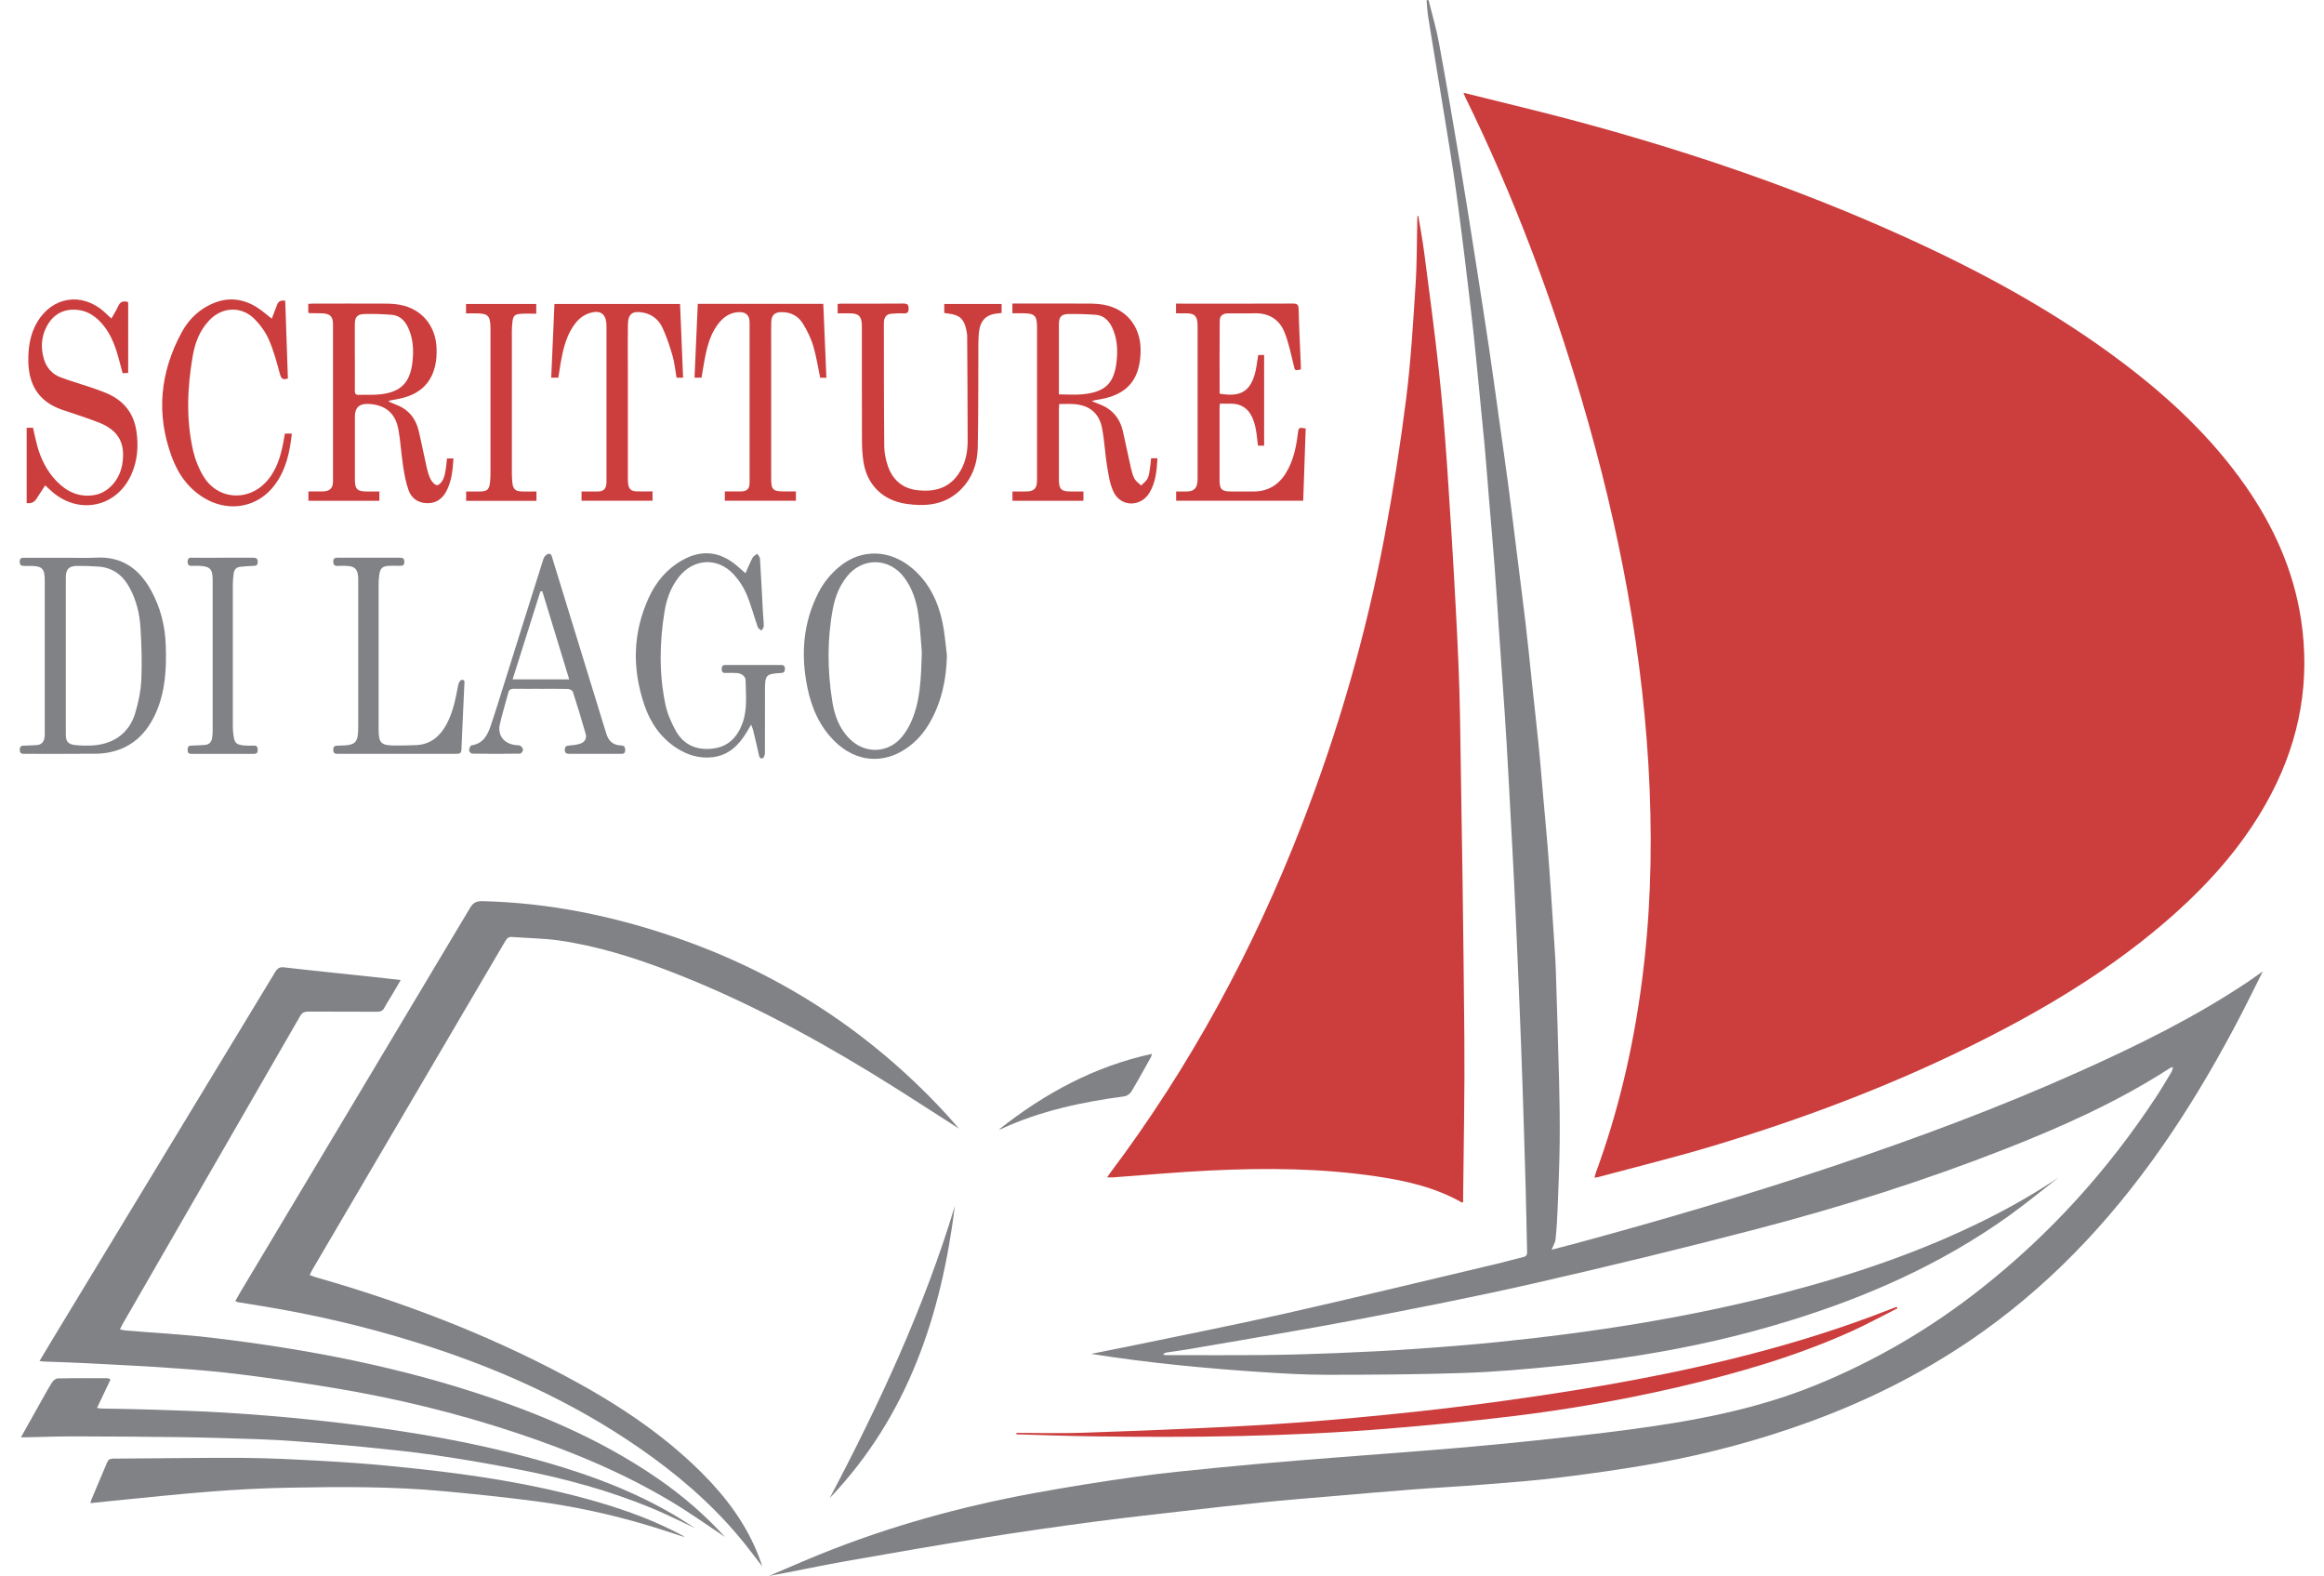
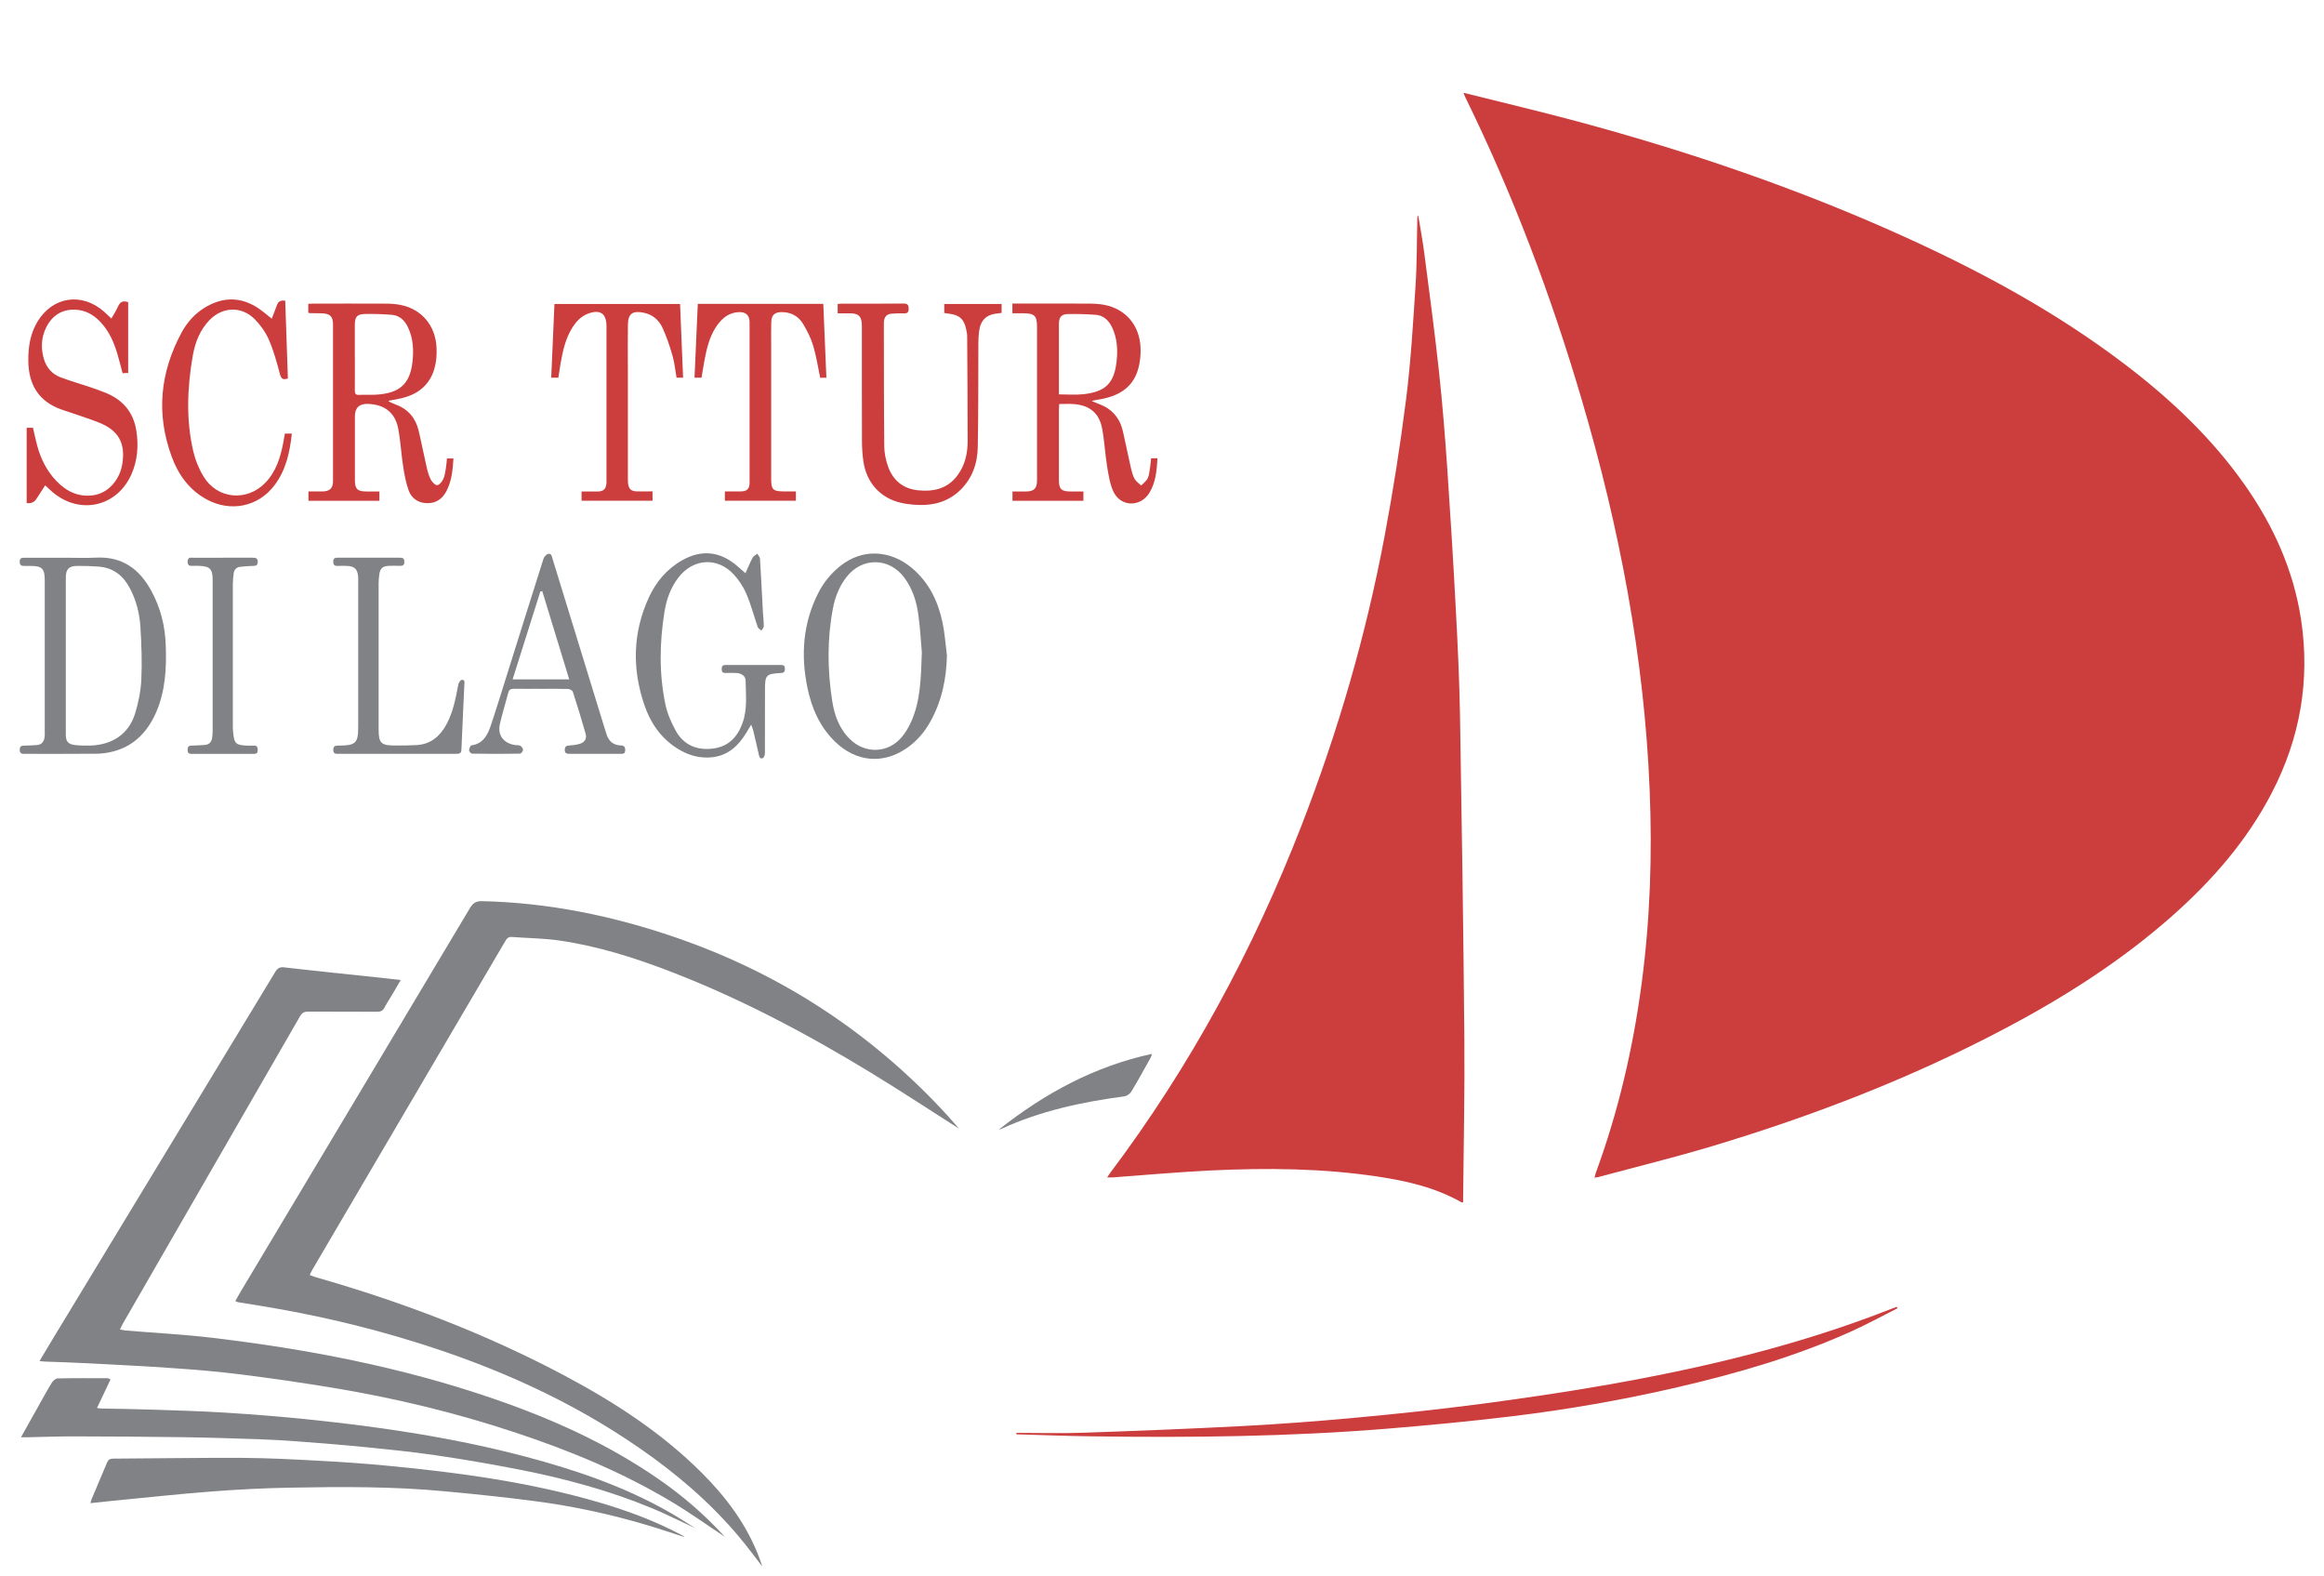
<svg xmlns="http://www.w3.org/2000/svg" width="59" height="40" viewBox="0 0 59 40" fill="none">
  <path d="M37.151 2.354C38.139 2.602 39.093 2.826 40.041 3.081C42.898 3.85 45.689 4.801 48.382 6.025C50.326 6.908 52.194 7.923 53.898 9.212C55.085 10.109 56.158 11.117 57.01 12.338C57.725 13.363 58.225 14.478 58.416 15.714C58.653 17.264 58.395 18.738 57.67 20.132C57.046 21.335 56.169 22.341 55.156 23.239C53.873 24.376 52.437 25.293 50.921 26.095C48.553 27.349 46.061 28.311 43.494 29.084C42.531 29.374 41.551 29.614 40.58 29.875C40.553 29.883 40.523 29.885 40.48 29.892C40.491 29.848 40.498 29.814 40.509 29.781C41.082 28.223 41.456 26.618 41.675 24.975C41.894 23.336 41.948 21.689 41.88 20.039C41.743 16.674 41.111 13.391 40.161 10.163C39.383 7.515 38.413 4.937 37.193 2.454C37.183 2.435 37.177 2.415 37.153 2.354H37.151Z" fill="#CB3E3D" />
-   <path d="M39.392 31.72C39.563 31.675 39.757 31.627 39.95 31.575C42.163 30.977 44.362 30.331 46.535 29.602C48.658 28.891 50.754 28.112 52.795 27.196C54.272 26.534 55.722 25.821 57.069 24.92C57.187 24.84 57.303 24.756 57.447 24.654C57.257 25.033 57.085 25.387 56.903 25.738C56.36 26.784 55.771 27.803 55.112 28.782C53.815 30.706 52.279 32.408 50.376 33.773C49.018 34.746 47.543 35.502 45.971 36.078C44.687 36.548 43.369 36.901 42.023 37.144C41.219 37.289 40.41 37.401 39.599 37.502C38.956 37.583 38.308 37.629 37.661 37.681C37.052 37.73 36.441 37.761 35.832 37.808C35.16 37.86 34.488 37.919 33.816 37.977C33.233 38.026 32.649 38.073 32.066 38.132C31.4 38.198 30.734 38.275 30.069 38.351C29.282 38.441 28.495 38.529 27.711 38.633C26.809 38.754 25.909 38.881 25.011 39.025C23.822 39.215 22.635 39.42 21.449 39.63C20.807 39.744 20.17 39.883 19.523 40C19.963 39.813 20.401 39.62 20.843 39.441C22.587 38.738 24.392 38.24 26.243 37.9C27.108 37.742 27.978 37.603 28.849 37.482C29.55 37.384 30.255 37.318 30.959 37.248C31.613 37.182 32.268 37.127 32.922 37.073C33.678 37.011 34.434 36.955 35.191 36.896C35.813 36.847 36.435 36.801 37.056 36.747C37.732 36.688 38.407 36.624 39.081 36.552C39.81 36.474 40.538 36.393 41.265 36.298C42.91 36.083 44.537 35.791 46.084 35.162C47.619 34.539 49.026 33.711 50.319 32.688C52.057 31.313 53.519 29.693 54.732 27.852C54.865 27.65 54.988 27.44 55.114 27.233C55.14 27.189 55.161 27.142 55.163 27.079C55.134 27.092 55.103 27.102 55.077 27.118C53.774 27.959 52.365 28.591 50.923 29.157C48.859 29.968 46.746 30.635 44.599 31.195C42.729 31.684 40.849 32.139 38.964 32.57C37.47 32.91 35.965 33.206 34.459 33.493C33.032 33.765 31.598 33.998 30.167 34.247C29.984 34.279 29.8 34.3 29.617 34.329C29.586 34.334 29.556 34.347 29.525 34.386C29.562 34.39 29.6 34.396 29.637 34.396C30.487 34.396 31.336 34.401 32.185 34.392C32.776 34.386 33.367 34.367 33.958 34.343C34.59 34.317 35.222 34.287 35.853 34.243C36.563 34.194 37.273 34.14 37.982 34.068C40.433 33.821 42.862 33.444 45.248 32.824C47.035 32.359 48.778 31.773 50.431 30.946C51.061 30.632 51.67 30.282 52.257 29.891C51.834 30.218 51.422 30.559 50.988 30.869C49.292 32.081 47.408 32.916 45.416 33.528C44.19 33.906 42.942 34.189 41.676 34.392C40.966 34.506 40.25 34.602 39.535 34.673C38.742 34.753 37.947 34.822 37.153 34.849C35.996 34.887 34.839 34.895 33.682 34.895C33.105 34.895 32.526 34.86 31.95 34.821C31.273 34.777 30.597 34.719 29.922 34.651C29.181 34.575 28.441 34.481 27.701 34.364C28.009 34.303 28.316 34.243 28.624 34.18C29.948 33.904 31.276 33.645 32.593 33.348C34.406 32.939 36.211 32.501 38.018 32.074C38.239 32.022 38.458 31.957 38.679 31.904C38.753 31.886 38.77 31.848 38.769 31.78C38.756 31.247 38.748 30.715 38.733 30.182C38.708 29.292 38.681 28.401 38.651 27.511C38.63 26.87 38.605 26.23 38.579 25.591C38.547 24.784 38.512 23.978 38.476 23.172C38.454 22.674 38.428 22.175 38.402 21.677C38.368 21.029 38.334 20.382 38.298 19.734C38.268 19.177 38.235 18.622 38.198 18.066C38.151 17.36 38.1 16.656 38.051 15.951C38.015 15.434 37.986 14.915 37.945 14.397C37.901 13.812 37.848 13.229 37.8 12.645C37.764 12.211 37.732 11.775 37.693 11.341C37.647 10.845 37.597 10.349 37.548 9.853C37.504 9.407 37.462 8.96 37.415 8.514C37.37 8.097 37.321 7.68 37.271 7.264C37.219 6.826 37.167 6.389 37.111 5.953C37.043 5.426 36.977 4.898 36.897 4.372C36.789 3.657 36.669 2.945 36.553 2.232C36.456 1.638 36.356 1.044 36.261 0.449C36.237 0.304 36.23 0.156 36.216 0.009C36.233 0.006 36.249 0.003 36.266 0C36.355 0.357 36.462 0.711 36.528 1.071C36.714 2.076 36.886 3.083 37.056 4.091C37.193 4.901 37.319 5.714 37.447 6.527C37.564 7.274 37.681 8.02 37.793 8.768C37.885 9.384 37.969 10.002 38.055 10.619C38.138 11.206 38.222 11.794 38.3 12.383C38.374 12.942 38.442 13.504 38.512 14.064C38.586 14.657 38.663 15.251 38.733 15.845C38.791 16.336 38.839 16.828 38.891 17.32C38.948 17.852 39.008 18.384 39.062 18.918C39.103 19.319 39.134 19.72 39.169 20.122C39.209 20.574 39.252 21.025 39.289 21.476C39.319 21.849 39.346 22.222 39.371 22.595C39.405 23.085 39.437 23.573 39.468 24.063C39.48 24.241 39.492 24.421 39.497 24.599C39.526 25.543 39.558 26.487 39.581 27.432C39.594 27.952 39.601 28.472 39.596 28.992C39.59 29.537 39.568 30.081 39.546 30.627C39.536 30.901 39.52 31.175 39.492 31.448C39.483 31.539 39.427 31.627 39.391 31.721L39.392 31.72Z" fill="#808285" />
  <path d="M36.008 5.484C36.059 5.799 36.119 6.112 36.159 6.428C36.288 7.422 36.422 8.417 36.53 9.413C36.62 10.245 36.687 11.079 36.744 11.914C36.826 13.114 36.899 14.316 36.962 15.517C37.009 16.403 37.051 17.289 37.066 18.176C37.111 20.904 37.153 23.632 37.176 26.36C37.188 27.701 37.157 29.042 37.145 30.383C37.145 30.427 37.145 30.472 37.145 30.514C37.123 30.517 37.112 30.522 37.108 30.519C36.446 30.143 35.716 29.974 34.97 29.863C33.565 29.652 32.151 29.641 30.735 29.709C29.905 29.748 29.076 29.825 28.247 29.885C28.206 29.888 28.165 29.885 28.109 29.885C28.136 29.844 28.152 29.813 28.175 29.784C30.223 27.062 31.821 24.1 33.048 20.937C33.971 18.558 34.679 16.118 35.15 13.614C35.367 12.462 35.549 11.301 35.696 10.138C35.818 9.177 35.874 8.207 35.937 7.24C35.974 6.679 35.968 6.116 35.982 5.554C35.982 5.53 35.985 5.507 35.986 5.483C35.993 5.483 36.001 5.482 36.007 5.481L36.008 5.484Z" fill="#CB3E3D" />
  <path d="M24.355 28.653C23.611 28.18 22.857 27.682 22.085 27.213C20.473 26.233 18.809 25.35 17.042 24.668C16.121 24.312 15.182 24.014 14.2 23.872C13.8 23.815 13.394 23.812 12.991 23.782C12.903 23.776 12.865 23.823 12.826 23.89C12.432 24.564 12.036 25.237 11.639 25.91C10.505 27.841 9.372 29.772 8.238 31.702C8.135 31.878 8.03 32.054 7.928 32.231C7.905 32.27 7.888 32.311 7.863 32.362C7.923 32.384 7.973 32.405 8.025 32.421C10.22 33.048 12.343 33.855 14.355 34.928C15.612 35.598 16.799 36.369 17.809 37.376C18.436 38.001 18.957 38.697 19.272 39.529C19.288 39.572 19.303 39.615 19.318 39.658C19.331 39.694 19.342 39.729 19.351 39.757C19.152 39.503 18.957 39.236 18.743 38.984C18.02 38.127 17.171 37.404 16.248 36.765C14.492 35.546 12.559 34.688 10.517 34.057C9.256 33.666 7.973 33.368 6.67 33.154C6.463 33.12 6.255 33.088 6.046 33.053C6.027 33.05 6.008 33.039 5.974 33.024C6.022 32.94 6.064 32.859 6.111 32.782C8.051 29.538 9.993 26.294 11.931 23.048C12.006 22.922 12.083 22.87 12.237 22.873C13.923 22.911 15.552 23.245 17.138 23.789C19.668 24.657 21.862 26.045 23.715 27.954C23.829 28.072 23.94 28.19 24.05 28.311C24.157 28.429 24.26 28.55 24.351 28.653H24.355Z" fill="#808285" />
  <path d="M1.002 34.547C1.132 34.331 1.248 34.135 1.367 33.939C3.241 30.849 5.116 27.76 6.988 24.669C7.044 24.576 7.106 24.54 7.211 24.553C7.634 24.602 8.056 24.647 8.479 24.692C8.906 24.738 9.334 24.783 9.761 24.828C9.89 24.841 10.018 24.857 10.173 24.875C10.104 24.995 10.047 25.095 9.988 25.193C9.911 25.322 9.829 25.448 9.758 25.58C9.717 25.658 9.662 25.68 9.576 25.68C8.993 25.677 8.411 25.68 7.827 25.676C7.726 25.676 7.668 25.705 7.617 25.794C6.116 28.4 4.613 31.005 3.111 33.61C3.089 33.648 3.072 33.69 3.046 33.744C3.106 33.755 3.151 33.767 3.195 33.771C3.925 33.832 4.659 33.869 5.386 33.956C7.814 34.243 10.206 34.704 12.522 35.5C14.015 36.012 15.443 36.655 16.742 37.558C17.338 37.972 17.883 38.443 18.373 38.976C18.396 39 18.416 39.026 18.445 39.036C17.981 38.73 17.528 38.405 17.051 38.119C15.812 37.377 14.483 36.826 13.111 36.37C11.594 35.865 10.044 35.489 8.466 35.228C7.686 35.099 6.901 34.985 6.116 34.886C5.557 34.815 4.993 34.768 4.43 34.729C3.695 34.677 2.957 34.64 2.221 34.602C1.858 34.583 1.496 34.573 1.133 34.559C1.1 34.558 1.066 34.553 1.004 34.545L1.002 34.547Z" fill="#808285" />
  <path d="M0.532 36.481C0.681 36.217 0.815 35.977 0.949 35.737C1.07 35.523 1.187 35.306 1.315 35.096C1.345 35.045 1.413 34.988 1.466 34.987C1.887 34.978 2.308 34.981 2.729 34.982C2.751 34.982 2.773 35 2.806 35.014C2.692 35.254 2.58 35.489 2.463 35.736C2.516 35.744 2.544 35.751 2.571 35.751C2.951 35.759 3.331 35.762 3.711 35.775C4.377 35.798 5.043 35.813 5.709 35.855C6.419 35.899 7.13 35.956 7.838 36.029C9.7 36.221 11.549 36.498 13.361 36.978C14.635 37.316 15.877 37.741 17.024 38.401C17.228 38.517 17.423 38.648 17.651 38.789C17.267 38.611 16.919 38.434 16.56 38.285C15.479 37.837 14.353 37.531 13.206 37.306C12.495 37.166 11.781 37.043 11.064 36.938C10.461 36.849 9.852 36.789 9.245 36.728C8.672 36.671 8.096 36.627 7.52 36.583C7.2 36.559 6.88 36.541 6.56 36.53C5.906 36.508 5.253 36.487 4.598 36.478C3.686 36.466 2.774 36.46 1.862 36.458C1.47 36.458 1.077 36.473 0.685 36.481C0.644 36.481 0.601 36.481 0.532 36.481Z" fill="#808285" />
  <path d="M2.295 38.153C2.308 38.107 2.316 38.075 2.328 38.046C2.457 37.739 2.589 37.433 2.717 37.124C2.747 37.053 2.788 37.023 2.868 37.023C3.971 37.018 5.073 36.998 6.175 37.004C6.824 37.008 7.474 37.043 8.123 37.078C8.691 37.108 9.259 37.148 9.825 37.202C11.659 37.377 13.481 37.623 15.254 38.147C15.954 38.355 16.636 38.609 17.282 38.951C17.318 38.969 17.354 38.989 17.385 39.016C17.05 38.909 16.716 38.795 16.378 38.696C15.464 38.426 14.533 38.227 13.588 38.103C12.824 38.003 12.058 37.923 11.29 37.852C9.981 37.728 8.668 37.735 7.356 37.76C6.69 37.772 6.023 37.806 5.359 37.858C4.508 37.923 3.657 38.017 2.806 38.099C2.64 38.115 2.474 38.134 2.293 38.153H2.295Z" fill="#808285" />
  <path d="M29.22 11.632H29.385C29.367 11.941 29.343 12.242 29.179 12.511C28.959 12.871 28.464 12.871 28.275 12.495C28.178 12.3 28.145 12.068 28.108 11.849C28.054 11.525 28.041 11.195 27.979 10.873C27.906 10.487 27.666 10.291 27.273 10.257C27.148 10.247 27.023 10.255 26.89 10.255C26.887 10.309 26.883 10.35 26.883 10.39C26.883 10.986 26.883 11.581 26.883 12.177C26.883 12.419 26.942 12.475 27.193 12.475C27.293 12.475 27.395 12.475 27.505 12.475V12.711H25.704V12.475C25.814 12.475 25.927 12.475 26.039 12.475C26.252 12.474 26.327 12.402 26.327 12.188C26.328 11.592 26.327 10.997 26.327 10.401C26.327 9.697 26.327 8.993 26.327 8.289C26.327 8.015 26.263 7.953 25.983 7.952C25.891 7.952 25.799 7.952 25.702 7.952V7.705H25.845C26.442 7.705 27.037 7.703 27.633 7.706C27.767 7.706 27.904 7.713 28.036 7.738C28.583 7.844 28.936 8.26 28.956 8.837C28.962 9.017 28.943 9.206 28.892 9.378C28.747 9.869 28.359 10.068 27.882 10.143C27.852 10.147 27.824 10.152 27.795 10.158C27.779 10.161 27.764 10.168 27.716 10.181C27.795 10.213 27.849 10.236 27.904 10.257C28.232 10.378 28.429 10.611 28.507 10.944C28.577 11.252 28.639 11.562 28.709 11.87C28.732 11.967 28.756 12.067 28.803 12.153C28.84 12.22 28.913 12.268 28.971 12.323C29.028 12.263 29.103 12.211 29.137 12.139C29.177 12.055 29.182 11.954 29.198 11.861C29.209 11.788 29.215 11.713 29.223 11.632H29.22ZM26.882 10.01C27.098 10.01 27.297 10.027 27.492 10.007C28.059 9.95 28.286 9.731 28.347 9.175C28.38 8.88 28.364 8.584 28.232 8.308C28.147 8.132 28.017 8.003 27.812 7.99C27.582 7.974 27.349 7.966 27.119 7.971C26.942 7.975 26.884 8.048 26.883 8.227C26.881 8.543 26.883 8.86 26.883 9.176C26.883 9.45 26.883 9.724 26.883 10.01H26.882Z" fill="#CB3E3D" />
  <path d="M7.826 7.935V7.712C7.873 7.71 7.914 7.706 7.955 7.706C8.564 7.706 9.171 7.704 9.78 7.707C9.906 7.707 10.035 7.714 10.159 7.738C10.704 7.841 11.061 8.264 11.083 8.834C11.089 8.982 11.081 9.136 11.048 9.28C10.94 9.76 10.615 10.024 10.137 10.12C10.055 10.136 9.973 10.152 9.889 10.168C9.882 10.17 9.875 10.177 9.859 10.187C9.929 10.217 9.993 10.248 10.058 10.273C10.368 10.39 10.552 10.617 10.627 10.927C10.702 11.239 10.761 11.553 10.833 11.865C10.857 11.97 10.887 12.076 10.936 12.171C10.97 12.234 11.046 12.317 11.099 12.314C11.154 12.311 11.223 12.224 11.254 12.159C11.293 12.074 11.304 11.975 11.32 11.882C11.334 11.803 11.337 11.724 11.347 11.637H11.512C11.494 11.927 11.468 12.212 11.33 12.472C11.225 12.668 11.064 12.78 10.831 12.771C10.606 12.763 10.447 12.644 10.375 12.449C10.303 12.252 10.266 12.041 10.234 11.834C10.185 11.518 10.17 11.195 10.11 10.881C10.031 10.473 9.765 10.269 9.347 10.252C9.122 10.243 9.01 10.348 9.01 10.569C9.01 11.105 9.01 11.643 9.01 12.18C9.01 12.415 9.071 12.474 9.31 12.475C9.415 12.475 9.519 12.475 9.632 12.475V12.711H7.83V12.474C7.946 12.474 8.062 12.474 8.178 12.474C8.37 12.472 8.454 12.398 8.454 12.213C8.455 10.884 8.455 9.557 8.454 8.228C8.454 8.031 8.376 7.96 8.176 7.953C8.07 7.95 7.965 7.95 7.86 7.948C7.853 7.948 7.845 7.942 7.828 7.935H7.826ZM9.009 9.062C9.009 9.345 9.011 9.628 9.008 9.911C9.008 9.988 9.025 10.027 9.112 10.023C9.256 10.016 9.4 10.025 9.542 10.018C10.139 9.985 10.409 9.75 10.471 9.189C10.505 8.89 10.492 8.59 10.358 8.309C10.275 8.133 10.145 8.004 9.939 7.99C9.713 7.973 9.484 7.964 9.258 7.97C9.064 7.975 9.009 8.045 9.008 8.239C9.007 8.514 9.008 8.788 9.008 9.063L9.009 9.062Z" fill="#CB3E3D" />
  <path d="M48.176 33.205C47.79 33.399 47.409 33.608 47.016 33.786C45.595 34.428 44.104 34.859 42.586 35.211C41.189 35.535 39.776 35.781 38.351 35.952C37.316 36.076 36.279 36.176 35.24 36.261C32.736 36.466 30.227 36.493 27.717 36.457C27.08 36.448 26.442 36.424 25.804 36.406C25.804 36.394 25.804 36.381 25.804 36.369C26.366 36.369 26.93 36.385 27.491 36.366C28.842 36.319 30.192 36.267 31.542 36.196C32.495 36.146 33.446 36.074 34.396 35.986C35.434 35.891 36.471 35.78 37.505 35.646C38.575 35.506 39.645 35.35 40.708 35.165C43.176 34.736 45.604 34.163 47.941 33.25C48.008 33.224 48.074 33.199 48.141 33.173C48.144 33.172 48.149 33.173 48.152 33.174C48.16 33.185 48.167 33.196 48.175 33.207L48.176 33.205Z" fill="#CB3E3D" />
  <path d="M1.65 14.156C1.912 14.156 2.174 14.168 2.435 14.154C3.095 14.119 3.531 14.435 3.833 14.981C4.074 15.417 4.192 15.885 4.208 16.379C4.23 16.969 4.199 17.555 3.953 18.104C3.723 18.614 3.357 18.978 2.781 19.095C2.666 19.118 2.547 19.131 2.43 19.131C1.834 19.136 1.239 19.134 0.643 19.134C0.568 19.134 0.5 19.14 0.501 19.029C0.501 18.919 0.571 18.926 0.645 18.925C0.742 18.923 0.838 18.917 0.935 18.911C1.065 18.902 1.117 18.819 1.133 18.705C1.139 18.661 1.136 18.614 1.136 18.568C1.136 17.289 1.136 16.011 1.136 14.732C1.136 14.43 1.07 14.364 0.766 14.364C0.724 14.364 0.682 14.362 0.64 14.364C0.561 14.367 0.499 14.364 0.5 14.256C0.502 14.153 0.563 14.157 0.634 14.157C0.972 14.157 1.311 14.157 1.649 14.157L1.65 14.156ZM1.671 16.633C1.671 17.303 1.671 17.974 1.671 18.644C1.671 18.82 1.727 18.889 1.902 18.91C2.031 18.924 2.163 18.928 2.293 18.924C2.859 18.905 3.267 18.628 3.429 18.113C3.515 17.833 3.574 17.537 3.588 17.247C3.609 16.808 3.592 16.366 3.566 15.928C3.545 15.578 3.462 15.238 3.293 14.923C3.126 14.611 2.877 14.412 2.512 14.382C2.327 14.368 2.141 14.362 1.956 14.364C1.746 14.367 1.671 14.449 1.671 14.659C1.671 15.317 1.671 15.975 1.671 16.633Z" fill="#808285" />
-   <path d="M29.856 7.953V7.707H29.984C30.93 7.707 31.877 7.71 32.823 7.705C32.933 7.705 32.964 7.732 32.968 7.844C32.98 8.322 33.005 8.8 33.025 9.279C33.026 9.311 33.025 9.344 33.025 9.377C32.865 9.413 32.876 9.41 32.84 9.258C32.775 8.984 32.716 8.705 32.614 8.443C32.482 8.109 32.216 7.94 31.84 7.952C31.62 7.96 31.4 7.952 31.18 7.954C31.04 7.956 30.966 8.014 30.965 8.146C30.959 8.762 30.963 9.378 30.963 9.992C31.451 10.072 31.71 9.972 31.849 9.519C31.899 9.358 31.912 9.186 31.942 9.011H32.093V11.313H31.937C31.919 11.171 31.907 11.027 31.88 10.885C31.859 10.78 31.829 10.674 31.783 10.578C31.678 10.358 31.498 10.245 31.249 10.246C31.16 10.246 31.073 10.246 30.968 10.246C30.965 10.29 30.961 10.33 30.961 10.37C30.961 10.978 30.961 11.586 30.961 12.194C30.961 12.417 31.02 12.474 31.246 12.475C31.432 12.475 31.618 12.473 31.804 12.475C32.17 12.48 32.447 12.323 32.637 12.02C32.832 11.709 32.906 11.36 32.949 11.002C32.967 10.85 32.97 10.846 33.148 10.875C33.127 11.481 33.106 12.091 33.085 12.71H29.859V12.475C29.948 12.475 30.036 12.476 30.124 12.475C30.308 12.471 30.384 12.402 30.401 12.221C30.405 12.18 30.404 12.138 30.404 12.096C30.404 10.838 30.404 9.581 30.404 8.323C30.404 8.282 30.404 8.24 30.401 8.198C30.384 8.016 30.32 7.959 30.134 7.953C30.046 7.951 29.958 7.953 29.856 7.953Z" fill="#CB3E3D" />
  <path d="M24.04 16.638C24.026 17.238 23.908 17.806 23.61 18.332C23.462 18.594 23.268 18.817 23.018 18.99C22.421 19.404 21.732 19.343 21.201 18.826C20.811 18.448 20.605 17.972 20.498 17.454C20.326 16.62 20.385 15.809 20.78 15.039C20.911 14.783 21.091 14.565 21.314 14.38C21.893 13.905 22.607 13.966 23.142 14.41C23.582 14.775 23.814 15.26 23.928 15.8C23.986 16.075 24.004 16.359 24.04 16.638ZM23.403 16.56C23.382 16.319 23.363 15.962 23.315 15.609C23.27 15.269 23.167 14.942 22.956 14.659C22.571 14.145 21.884 14.139 21.49 14.647C21.306 14.883 21.201 15.154 21.146 15.443C20.998 16.219 21.005 16.999 21.125 17.776C21.18 18.142 21.299 18.488 21.576 18.759C21.958 19.137 22.535 19.124 22.885 18.718C22.99 18.596 23.074 18.451 23.139 18.304C23.366 17.785 23.381 17.23 23.403 16.56Z" fill="#808285" />
  <path d="M23.972 7.944V7.715H25.428V7.942C25.405 7.945 25.381 7.95 25.357 7.952C25.047 7.974 24.891 8.118 24.854 8.424C24.843 8.523 24.838 8.623 24.838 8.723C24.834 9.598 24.84 10.473 24.823 11.347C24.815 11.765 24.683 12.15 24.366 12.451C24.033 12.767 23.626 12.848 23.183 12.809C23.074 12.8 22.964 12.785 22.859 12.759C22.346 12.636 22.001 12.254 21.92 11.716C21.895 11.548 21.884 11.376 21.883 11.206C21.88 10.261 21.881 9.315 21.881 8.37C21.881 8.324 21.882 8.278 21.88 8.233C21.869 8.027 21.798 7.957 21.59 7.953C21.486 7.951 21.38 7.953 21.266 7.953V7.715C21.304 7.713 21.34 7.707 21.377 7.707C21.897 7.707 22.417 7.71 22.936 7.705C23.035 7.705 23.067 7.733 23.068 7.831C23.07 7.936 23.026 7.959 22.933 7.954C22.832 7.95 22.73 7.954 22.629 7.963C22.51 7.972 22.451 8.045 22.441 8.161C22.44 8.177 22.439 8.194 22.439 8.211C22.441 9.252 22.439 10.294 22.449 11.335C22.451 11.502 22.488 11.675 22.543 11.834C22.665 12.186 22.921 12.404 23.303 12.444C23.707 12.487 24.07 12.402 24.32 12.049C24.502 11.794 24.566 11.502 24.566 11.198C24.566 10.311 24.559 9.424 24.554 8.537C24.554 8.475 24.54 8.413 24.527 8.352C24.471 8.095 24.355 7.993 24.092 7.962C24.055 7.957 24.017 7.951 23.971 7.944H23.972Z" fill="#CB3E3D" />
  <path d="M18.924 14.553C18.992 14.404 19.041 14.277 19.106 14.156C19.129 14.113 19.184 14.088 19.225 14.055C19.249 14.096 19.291 14.135 19.294 14.177C19.323 14.633 19.344 15.09 19.369 15.546C19.375 15.663 19.391 15.778 19.39 15.894C19.39 15.932 19.351 15.969 19.33 16.007C19.298 15.976 19.25 15.953 19.237 15.916C19.139 15.634 19.064 15.342 18.946 15.067C18.871 14.891 18.756 14.72 18.625 14.578C18.214 14.134 17.599 14.174 17.227 14.654C17.027 14.913 16.92 15.212 16.87 15.525C16.743 16.311 16.73 17.1 16.893 17.881C16.942 18.113 17.041 18.342 17.157 18.55C17.36 18.913 17.697 19.053 18.109 18.999C18.5 18.948 18.727 18.698 18.852 18.348C18.979 17.997 18.933 17.632 18.929 17.272C18.929 17.163 18.824 17.088 18.698 17.082C18.605 17.077 18.512 17.079 18.419 17.081C18.349 17.083 18.321 17.053 18.321 16.984C18.321 16.912 18.344 16.878 18.422 16.878C18.891 16.88 19.36 16.88 19.829 16.878C19.898 16.878 19.927 16.903 19.927 16.974C19.927 17.044 19.908 17.078 19.828 17.082C19.445 17.103 19.421 17.132 19.421 17.511C19.421 18.048 19.422 18.585 19.419 19.122C19.419 19.166 19.39 19.239 19.361 19.246C19.281 19.267 19.274 19.196 19.261 19.137C19.216 18.933 19.167 18.731 19.119 18.53C19.109 18.493 19.093 18.456 19.07 18.392C19.02 18.475 18.988 18.531 18.954 18.588C18.756 18.916 18.499 19.17 18.093 19.219C17.756 19.26 17.45 19.164 17.171 18.983C16.762 18.717 16.506 18.331 16.355 17.884C16.047 16.971 16.063 16.061 16.469 15.173C16.652 14.773 16.926 14.443 17.316 14.222C17.806 13.943 18.278 13.992 18.707 14.359C18.774 14.416 18.838 14.474 18.926 14.55L18.924 14.553Z" fill="#808285" />
  <path d="M1.148 12.318C1.066 12.443 0.995 12.555 0.922 12.667C0.868 12.75 0.786 12.784 0.677 12.769V10.858H0.838C0.873 11.009 0.904 11.164 0.945 11.315C1.037 11.649 1.187 11.953 1.431 12.208C1.69 12.477 1.999 12.627 2.383 12.568C2.742 12.514 3.036 12.186 3.103 11.788C3.193 11.247 3.01 10.917 2.491 10.717C2.189 10.6 1.879 10.504 1.573 10.399C0.98 10.194 0.726 9.763 0.719 9.163C0.715 8.816 0.764 8.483 0.944 8.177C1.328 7.527 2.074 7.41 2.642 7.911C2.701 7.963 2.757 8.018 2.828 8.085C2.887 7.979 2.949 7.886 2.993 7.786C3.043 7.674 3.11 7.619 3.254 7.669V9.466C3.218 9.468 3.17 9.47 3.113 9.473C3.067 9.306 3.028 9.141 2.979 8.98C2.891 8.686 2.77 8.408 2.556 8.179C2.409 8.023 2.236 7.906 2.018 7.872C1.644 7.813 1.344 7.967 1.175 8.306C1.046 8.564 1.034 8.834 1.113 9.108C1.179 9.334 1.325 9.499 1.547 9.581C1.791 9.672 2.043 9.743 2.29 9.827C2.426 9.873 2.561 9.921 2.693 9.975C3.128 10.155 3.392 10.475 3.462 10.937C3.52 11.314 3.493 11.684 3.337 12.038C2.971 12.867 2.02 13.079 1.328 12.485C1.27 12.436 1.218 12.383 1.149 12.32L1.148 12.318Z" fill="#CB3E3D" />
  <path d="M17.714 7.713H20.901C20.928 8.339 20.953 8.96 20.98 9.588H20.822C20.764 9.314 20.724 9.038 20.644 8.772C20.584 8.576 20.489 8.386 20.381 8.21C20.266 8.023 20.078 7.923 19.85 7.922C19.666 7.921 19.586 7.996 19.58 8.178C19.575 8.358 19.578 8.537 19.578 8.715C19.578 9.86 19.578 11.005 19.578 12.15C19.578 12.43 19.624 12.473 19.91 12.473C20.006 12.473 20.102 12.473 20.206 12.473V12.71H18.402V12.473C18.537 12.473 18.671 12.473 18.805 12.473C18.963 12.472 19.029 12.411 19.03 12.254C19.031 10.896 19.031 9.538 19.03 8.182C19.03 7.996 18.928 7.909 18.738 7.923C18.51 7.94 18.347 8.065 18.218 8.241C18.046 8.475 17.965 8.746 17.909 9.025C17.87 9.209 17.844 9.393 17.81 9.586H17.632C17.659 8.967 17.688 8.345 17.715 7.712L17.714 7.713Z" fill="#CB3E3D" />
  <path d="M14.764 12.712V12.475C14.902 12.475 15.036 12.476 15.169 12.475C15.32 12.474 15.384 12.415 15.396 12.267C15.399 12.234 15.397 12.2 15.397 12.167C15.397 10.872 15.397 9.578 15.397 8.283C15.397 7.951 15.232 7.843 14.916 7.966C14.747 8.033 14.632 8.158 14.538 8.303C14.355 8.588 14.288 8.909 14.23 9.233C14.21 9.347 14.194 9.463 14.175 9.586H13.994C14.021 8.967 14.048 8.346 14.076 7.716H17.265C17.29 8.337 17.316 8.958 17.342 9.587H17.176C17.143 9.403 17.126 9.212 17.074 9.031C17.004 8.788 16.924 8.546 16.818 8.318C16.726 8.12 16.562 7.979 16.332 7.935C16.06 7.881 15.945 7.965 15.941 8.235C15.935 8.61 15.94 8.984 15.94 9.359C15.94 10.279 15.94 11.199 15.94 12.119C15.94 12.169 15.94 12.219 15.945 12.269C15.961 12.411 16.021 12.468 16.167 12.472C16.297 12.476 16.427 12.472 16.566 12.472V12.709H14.764V12.712Z" fill="#CB3E3D" />
  <path d="M6.899 8.09C6.949 7.961 6.993 7.844 7.038 7.727C7.068 7.647 7.136 7.616 7.241 7.633C7.264 8.289 7.286 8.948 7.309 9.606C7.179 9.652 7.137 9.61 7.105 9.488C7.027 9.195 6.947 8.9 6.826 8.623C6.744 8.434 6.614 8.251 6.467 8.102C6.133 7.765 5.65 7.783 5.319 8.124C5.071 8.381 4.951 8.699 4.892 9.04C4.753 9.847 4.721 10.655 4.907 11.457C4.959 11.68 5.051 11.905 5.171 12.1C5.518 12.668 6.261 12.737 6.729 12.26C7.005 11.978 7.115 11.622 7.189 11.25C7.205 11.169 7.217 11.088 7.232 11.005H7.409C7.358 11.481 7.26 11.933 6.967 12.319C6.556 12.862 5.857 13.006 5.248 12.677C4.804 12.435 4.528 12.05 4.36 11.594C3.959 10.507 4.062 9.453 4.611 8.438C4.758 8.166 4.966 7.94 5.24 7.783C5.683 7.531 6.124 7.537 6.552 7.82C6.67 7.898 6.777 7.993 6.901 8.09H6.899Z" fill="#CB3E3D" />
  <path d="M13.723 17.483C13.499 17.483 13.275 17.486 13.051 17.482C12.973 17.481 12.925 17.501 12.904 17.581C12.835 17.847 12.752 18.109 12.691 18.376C12.625 18.656 12.784 18.867 13.073 18.91C13.119 18.916 13.173 18.91 13.21 18.93C13.243 18.95 13.28 18.999 13.278 19.035C13.278 19.068 13.231 19.128 13.203 19.129C12.797 19.136 12.392 19.136 11.987 19.129C11.958 19.129 11.908 19.075 11.909 19.047C11.91 19.002 11.94 18.922 11.968 18.919C12.265 18.877 12.377 18.659 12.458 18.42C12.596 18.014 12.72 17.603 12.849 17.195C13.165 16.19 13.479 15.185 13.798 14.181C13.814 14.132 13.865 14.073 13.912 14.06C14.005 14.036 14.01 14.128 14.029 14.188C14.474 15.633 14.918 17.077 15.361 18.521C15.37 18.549 15.379 18.576 15.388 18.604C15.439 18.793 15.55 18.914 15.759 18.92C15.847 18.922 15.874 18.961 15.872 19.045C15.869 19.143 15.804 19.134 15.741 19.134C15.314 19.134 14.887 19.134 14.461 19.134C14.388 19.134 14.339 19.122 14.338 19.034C14.338 18.951 14.374 18.926 14.453 18.922C14.54 18.917 14.63 18.905 14.714 18.881C14.844 18.844 14.903 18.749 14.867 18.622C14.765 18.266 14.658 17.911 14.543 17.559C14.532 17.525 14.464 17.488 14.422 17.487C14.189 17.48 13.957 17.484 13.724 17.484L13.723 17.483ZM14.451 17.244C14.22 16.485 13.994 15.745 13.767 15.006C13.751 15.008 13.735 15.011 13.718 15.013C13.486 15.751 13.252 16.489 13.014 17.244H14.451Z" fill="#808285" />
  <path d="M10.076 19.134C9.586 19.134 9.096 19.134 8.606 19.134C8.533 19.134 8.462 19.145 8.461 19.032C8.461 18.924 8.526 18.926 8.602 18.925C9.039 18.92 9.094 18.863 9.094 18.431C9.094 17.211 9.094 15.992 9.094 14.772C9.094 14.726 9.096 14.68 9.092 14.634C9.075 14.441 8.999 14.37 8.802 14.364C8.725 14.361 8.649 14.359 8.573 14.364C8.492 14.368 8.46 14.336 8.461 14.254C8.461 14.175 8.498 14.155 8.57 14.155C9.099 14.156 9.626 14.157 10.154 14.155C10.237 14.155 10.266 14.183 10.265 14.264C10.265 14.344 10.227 14.364 10.155 14.362C10.062 14.359 9.969 14.359 9.876 14.362C9.71 14.37 9.651 14.423 9.629 14.585C9.619 14.659 9.612 14.734 9.612 14.808C9.612 16.041 9.612 17.273 9.612 18.505C9.612 18.865 9.671 18.923 10.041 18.923C10.223 18.923 10.404 18.921 10.585 18.911C10.936 18.889 11.167 18.688 11.328 18.398C11.504 18.079 11.568 17.727 11.635 17.375C11.643 17.329 11.69 17.258 11.723 17.256C11.815 17.249 11.79 17.333 11.788 17.385C11.765 17.933 11.736 18.481 11.714 19.029C11.71 19.127 11.659 19.133 11.583 19.133C11.08 19.131 10.578 19.133 10.075 19.133L10.076 19.134Z" fill="#808285" />
-   <path d="M13.619 12.474V12.712H11.834V12.475C11.945 12.475 12.061 12.477 12.177 12.475C12.371 12.472 12.421 12.427 12.441 12.235C12.449 12.165 12.452 12.094 12.452 12.023C12.452 10.811 12.452 9.601 12.452 8.389C12.452 8.339 12.452 8.289 12.449 8.239C12.432 8.019 12.379 7.967 12.152 7.955C12.047 7.95 11.943 7.955 11.831 7.955V7.716H13.614V7.963C13.481 7.963 13.351 7.955 13.222 7.965C13.064 7.977 13.026 8.019 13.009 8.172C13.001 8.246 12.995 8.321 12.995 8.396C12.995 9.608 12.995 10.819 12.995 12.03C12.995 12.105 13.001 12.181 13.008 12.255C13.024 12.41 13.084 12.468 13.241 12.474C13.363 12.48 13.485 12.474 13.618 12.474H13.619Z" fill="#CB3E3D" />
  <path d="M5.654 14.156C5.908 14.156 6.162 14.157 6.415 14.156C6.492 14.156 6.543 14.165 6.543 14.262C6.543 14.364 6.484 14.362 6.411 14.364C6.306 14.368 6.201 14.375 6.096 14.387C6 14.399 5.945 14.459 5.933 14.552C5.922 14.643 5.911 14.734 5.911 14.825C5.91 16.033 5.91 17.24 5.911 18.448C5.911 18.519 5.917 18.59 5.927 18.66C5.954 18.863 5.998 18.904 6.206 18.922C6.285 18.929 6.367 18.927 6.447 18.925C6.53 18.923 6.542 18.97 6.543 19.038C6.543 19.107 6.517 19.135 6.446 19.135C5.917 19.134 5.39 19.134 4.862 19.135C4.791 19.135 4.763 19.108 4.763 19.038C4.763 18.97 4.776 18.925 4.86 18.925C4.969 18.924 5.078 18.914 5.188 18.909C5.304 18.904 5.367 18.841 5.385 18.733C5.395 18.672 5.399 18.61 5.399 18.547C5.399 17.273 5.399 15.998 5.399 14.724C5.399 14.44 5.331 14.371 5.042 14.362C5 14.361 4.958 14.362 4.916 14.362C4.839 14.362 4.761 14.377 4.763 14.256C4.765 14.129 4.852 14.158 4.922 14.157C5.167 14.155 5.412 14.157 5.657 14.157L5.654 14.156Z" fill="#808285" />
-   <path d="M24.242 30.608C23.897 33.376 23.053 35.938 21.065 38.024C22.324 35.635 23.461 33.195 24.242 30.608Z" fill="#808285" />
  <path d="M25.357 28.672C26.521 27.753 27.778 27.067 29.245 26.749C29.232 26.791 29.227 26.818 29.215 26.84C29.052 27.131 28.892 27.424 28.72 27.71C28.687 27.764 28.61 27.818 28.547 27.827C27.466 27.971 26.407 28.197 25.412 28.657C25.401 28.662 25.39 28.663 25.357 28.672Z" fill="#808285" />
</svg>